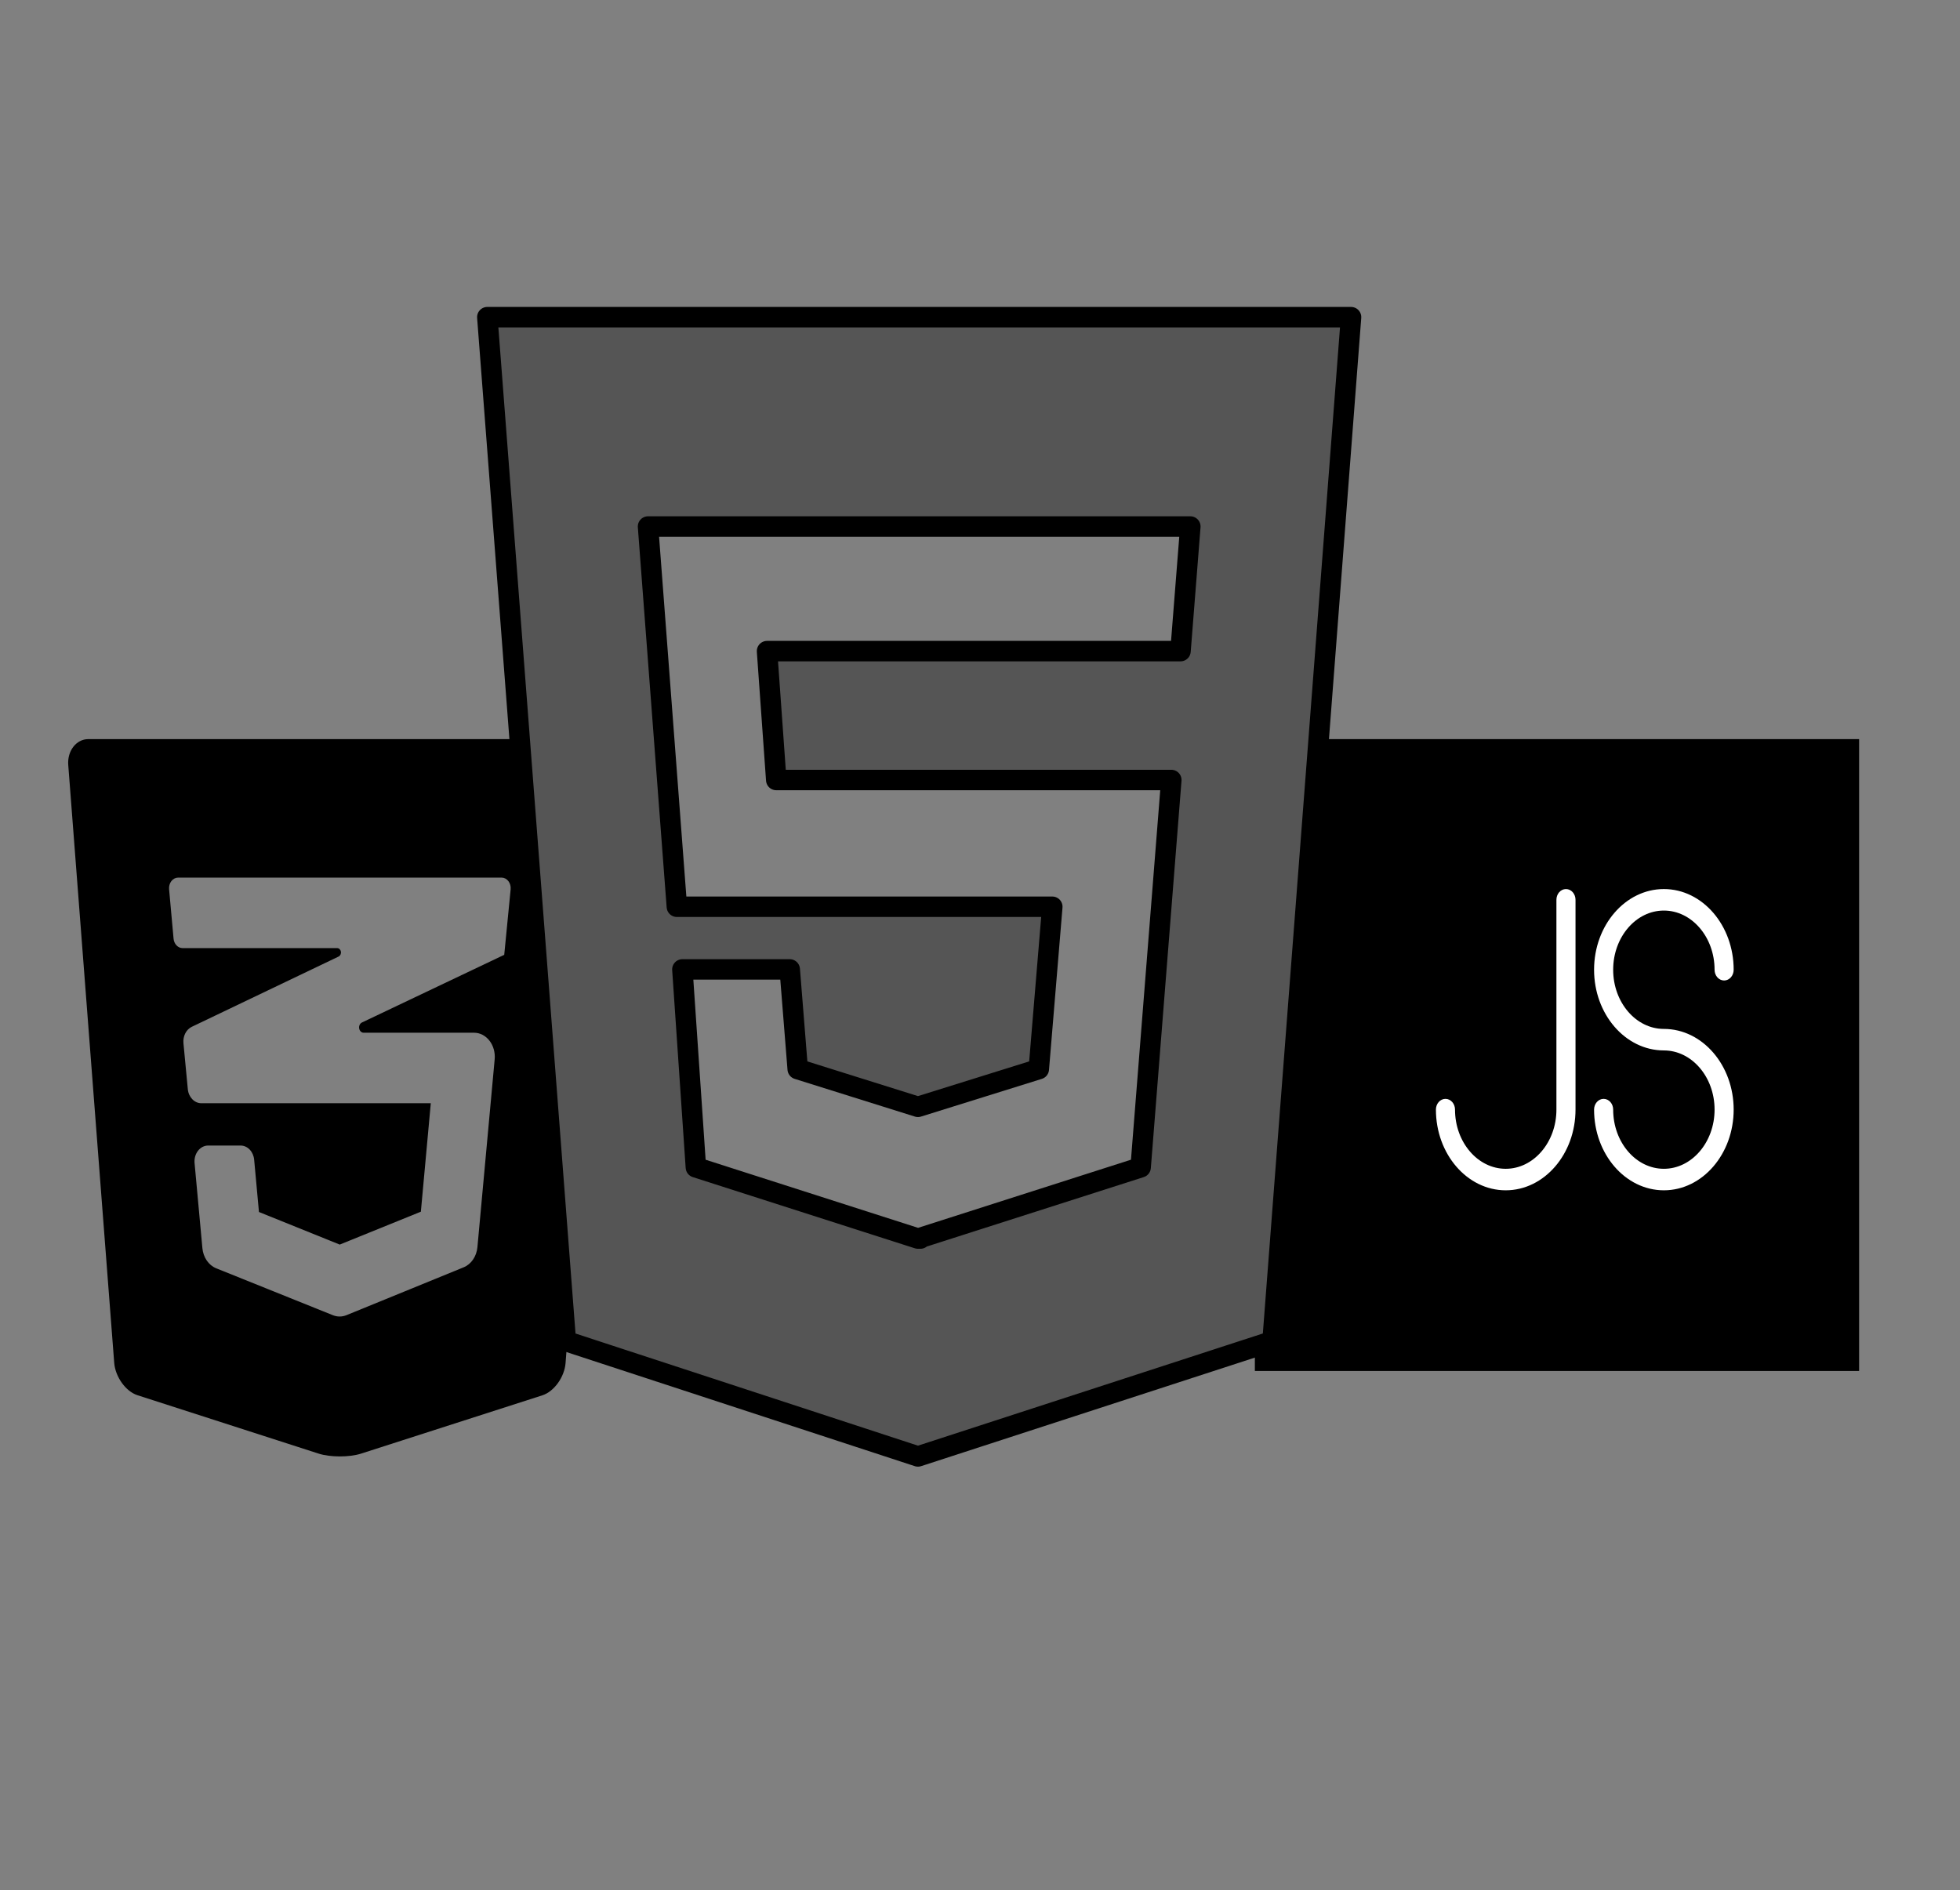
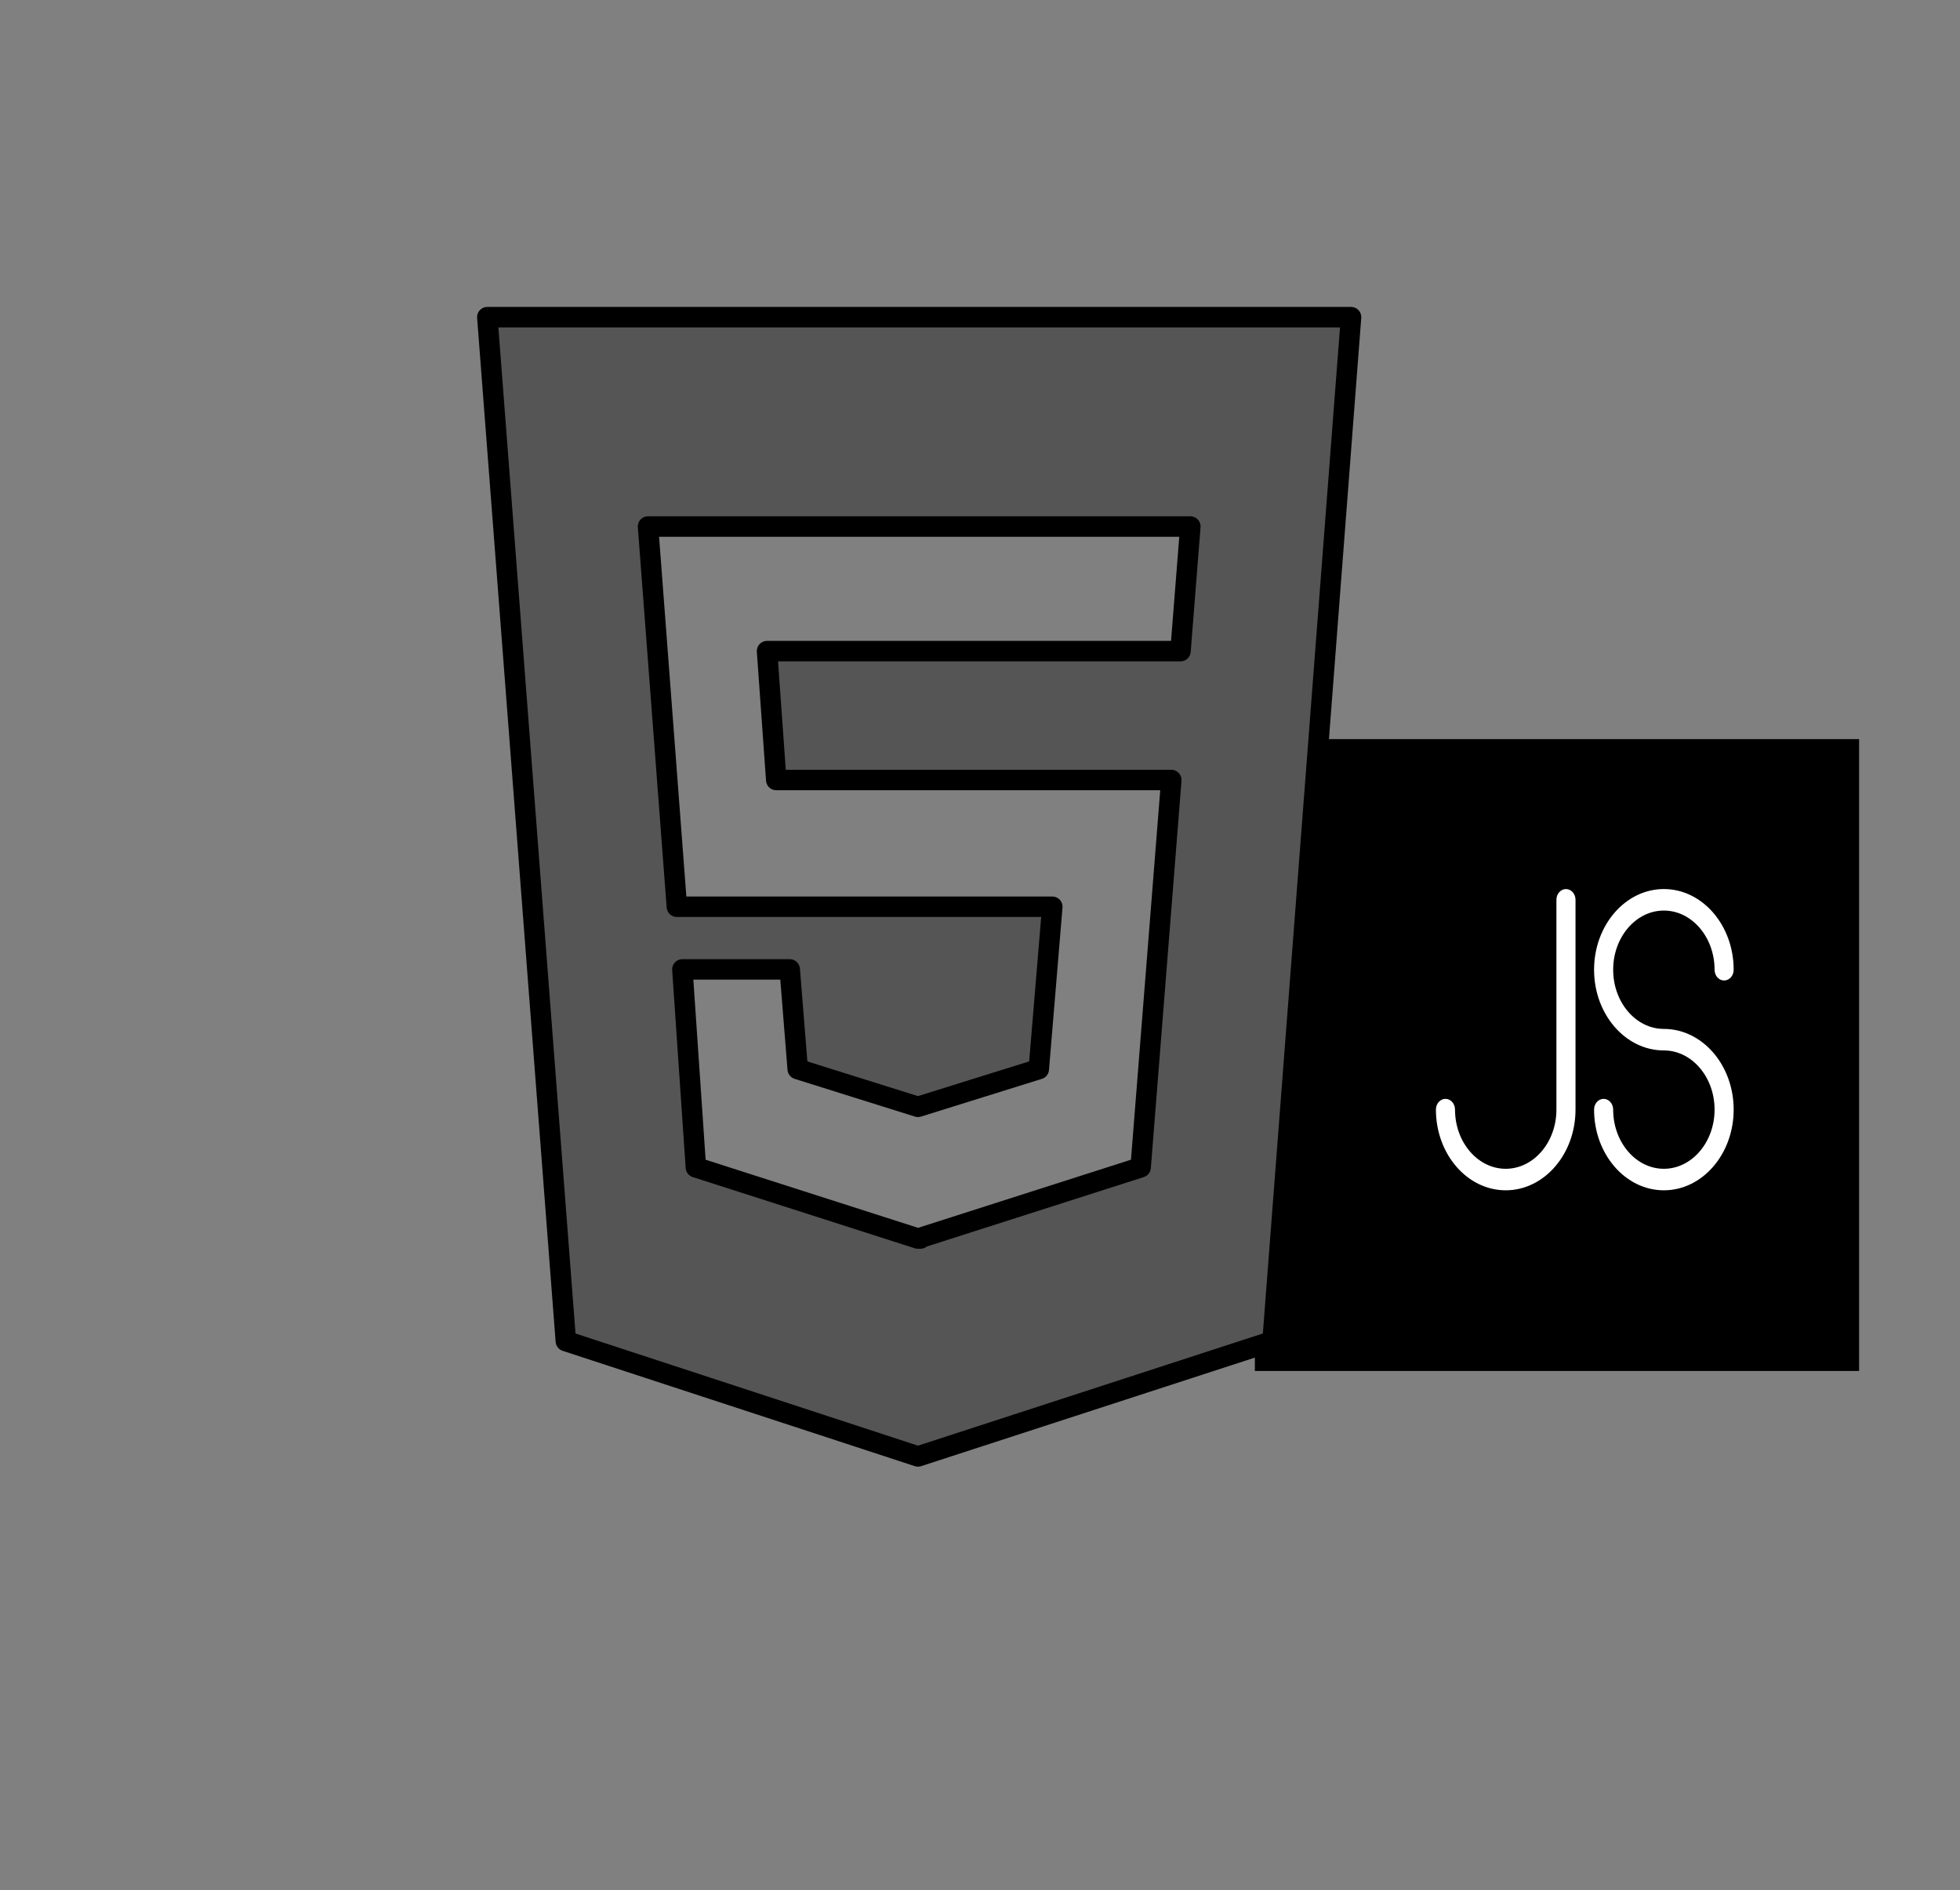
<svg xmlns="http://www.w3.org/2000/svg" width="100%" height="100%" viewBox="0 0 479 462" version="1.1" xml:space="preserve" style="fill-rule:evenodd;clip-rule:evenodd;stroke-linejoin:round;stroke-miterlimit:1.414;">
  <rect x="0" y="0" width="479" height="462" fill="#808080" stroke="none" />
  <g>
-     <path d="M144.552,180.652l-122.977,0c-2.946,0 -5.156,2.894 -4.896,6.313l11.233,146.123c0.26,3.417 2.805,6.993 5.661,7.917l44.28,14.278c2.851,0.918 7.512,0.924 10.367,0.012l44.335,-14.258c2.856,-0.921 5.402,-4.465 5.662,-7.888l11.237,-146.184c0.26,-3.419 -1.941,-6.313 -4.902,-6.313Zm-21.327,52.747c-0.002,0.022 -0.017,0.04 -0.036,0.043c-0.02,0.004 -0.038,-0.008 -0.046,-0.028l-34.693,16.503c-0.494,0.235 -0.775,0.844 -0.673,1.452c0.104,0.608 0.563,1.047 1.097,1.047l26.985,0c1.436,0 2.803,0.708 3.763,1.947c0.96,1.239 1.421,2.893 1.269,4.55l-4.217,45.916c-0.207,2.253 -1.511,4.166 -3.352,4.918l-28.642,11.7c-1.079,0.441 -2.255,0.444 -3.336,0.009l-28.508,-11.464c-1.853,-0.745 -3.168,-2.664 -3.376,-4.927l-1.911,-20.794c-0.101,-1.092 0.203,-2.182 0.835,-2.998c0.633,-0.817 1.534,-1.283 2.48,-1.283l7.933,0c1.704,0 3.134,1.493 3.314,3.46l1.173,12.782l19.74,7.965l19.829,-8.038l2.426,-26.509l-56.067,0c-1.7,0 -3.128,-1.484 -3.314,-3.445l-1.067,-11.235c-0.163,-1.714 0.67,-3.346 2.042,-4.003l35.884,-17.174c0.407,-0.195 0.638,-0.696 0.553,-1.197c-0.086,-0.501 -0.464,-0.862 -0.904,-0.862l-37.78,0c-1.138,0 -2.092,-0.997 -2.21,-2.31l-1.093,-12.076c-0.066,-0.726 0.137,-1.451 0.558,-1.995c0.422,-0.543 1.022,-0.853 1.651,-0.853l79.052,0c0.633,0 1.236,0.313 1.658,0.861c0.421,0.549 0.622,1.279 0.55,2.009l-1.567,16.029Z" style="fill-rule:nonzero;" />
    <rect x="306.673" y="180.652" width="147.668" height="154.436" />
    <path d="M406.63,290.43c-9.13,0 -16.558,-8.623 -16.558,-19.222c0,-1.175 0.821,-2.128 1.833,-2.128c1.013,0 1.833,0.953 1.833,2.128c0,8.251 5.783,14.965 12.892,14.965c7.108,0 12.891,-6.713 12.891,-14.965c0,-8.252 -5.783,-14.965 -12.891,-14.965c-9.13,0 -16.558,-8.623 -16.558,-19.222c0,-10.598 7.428,-19.221 16.558,-19.221c9.13,0 16.557,8.623 16.557,19.222c0,1.175 -0.821,2.128 -1.833,2.128c-1.013,0 -1.833,-0.953 -1.833,-2.128c0,-8.252 -5.783,-14.965 -12.891,-14.965c-7.109,0 -12.892,6.713 -12.892,14.965c0,8.251 5.783,14.965 12.892,14.965c9.129,0 16.557,8.622 16.557,19.221c0,10.599 -7.428,19.222 -16.557,19.222Z" style="fill:#fff;fill-rule:nonzero;stroke:#fff;stroke-width:1px;" />
    <path d="M367.978,290.43c-9.13,0 -16.558,-8.623 -16.558,-19.222c0,-1.175 0.821,-2.128 1.834,-2.128c1.012,0 1.833,0.953 1.833,2.128c0,8.251 5.783,14.965 12.891,14.965c7.109,0 12.891,-6.713 12.891,-14.965l0,-51.28c0,-1.175 0.821,-2.128 1.834,-2.128c1.012,0 1.833,0.953 1.833,2.128l0,51.28c-0.001,10.599 -7.428,19.222 -16.558,19.222Z" style="fill:#fff;fill-rule:nonzero;stroke:#fff;stroke-width:1px;" />
    <path d="M119.095,77.52l19.188,250.266l86.053,28.189l86.653,-28.189l19.19,-250.266l-211.084,0Zm169.406,81.624l-101.044,0l2.249,31.501l96.547,0l-7.495,94.675l-53.821,17.227l0,0.175l-0.601,0l-54.271,-17.402l-3.298,-48.38l26.236,0l1.949,24.366l29.384,9.22l29.534,-9.22l3.299,-39.682l-91.75,0l-7.046,-92.935l132.53,0l-2.402,30.455Z" style="fill:#555;fill-rule:nonzero;stroke:#000;stroke-width:5px;" />
  </g>
</svg>